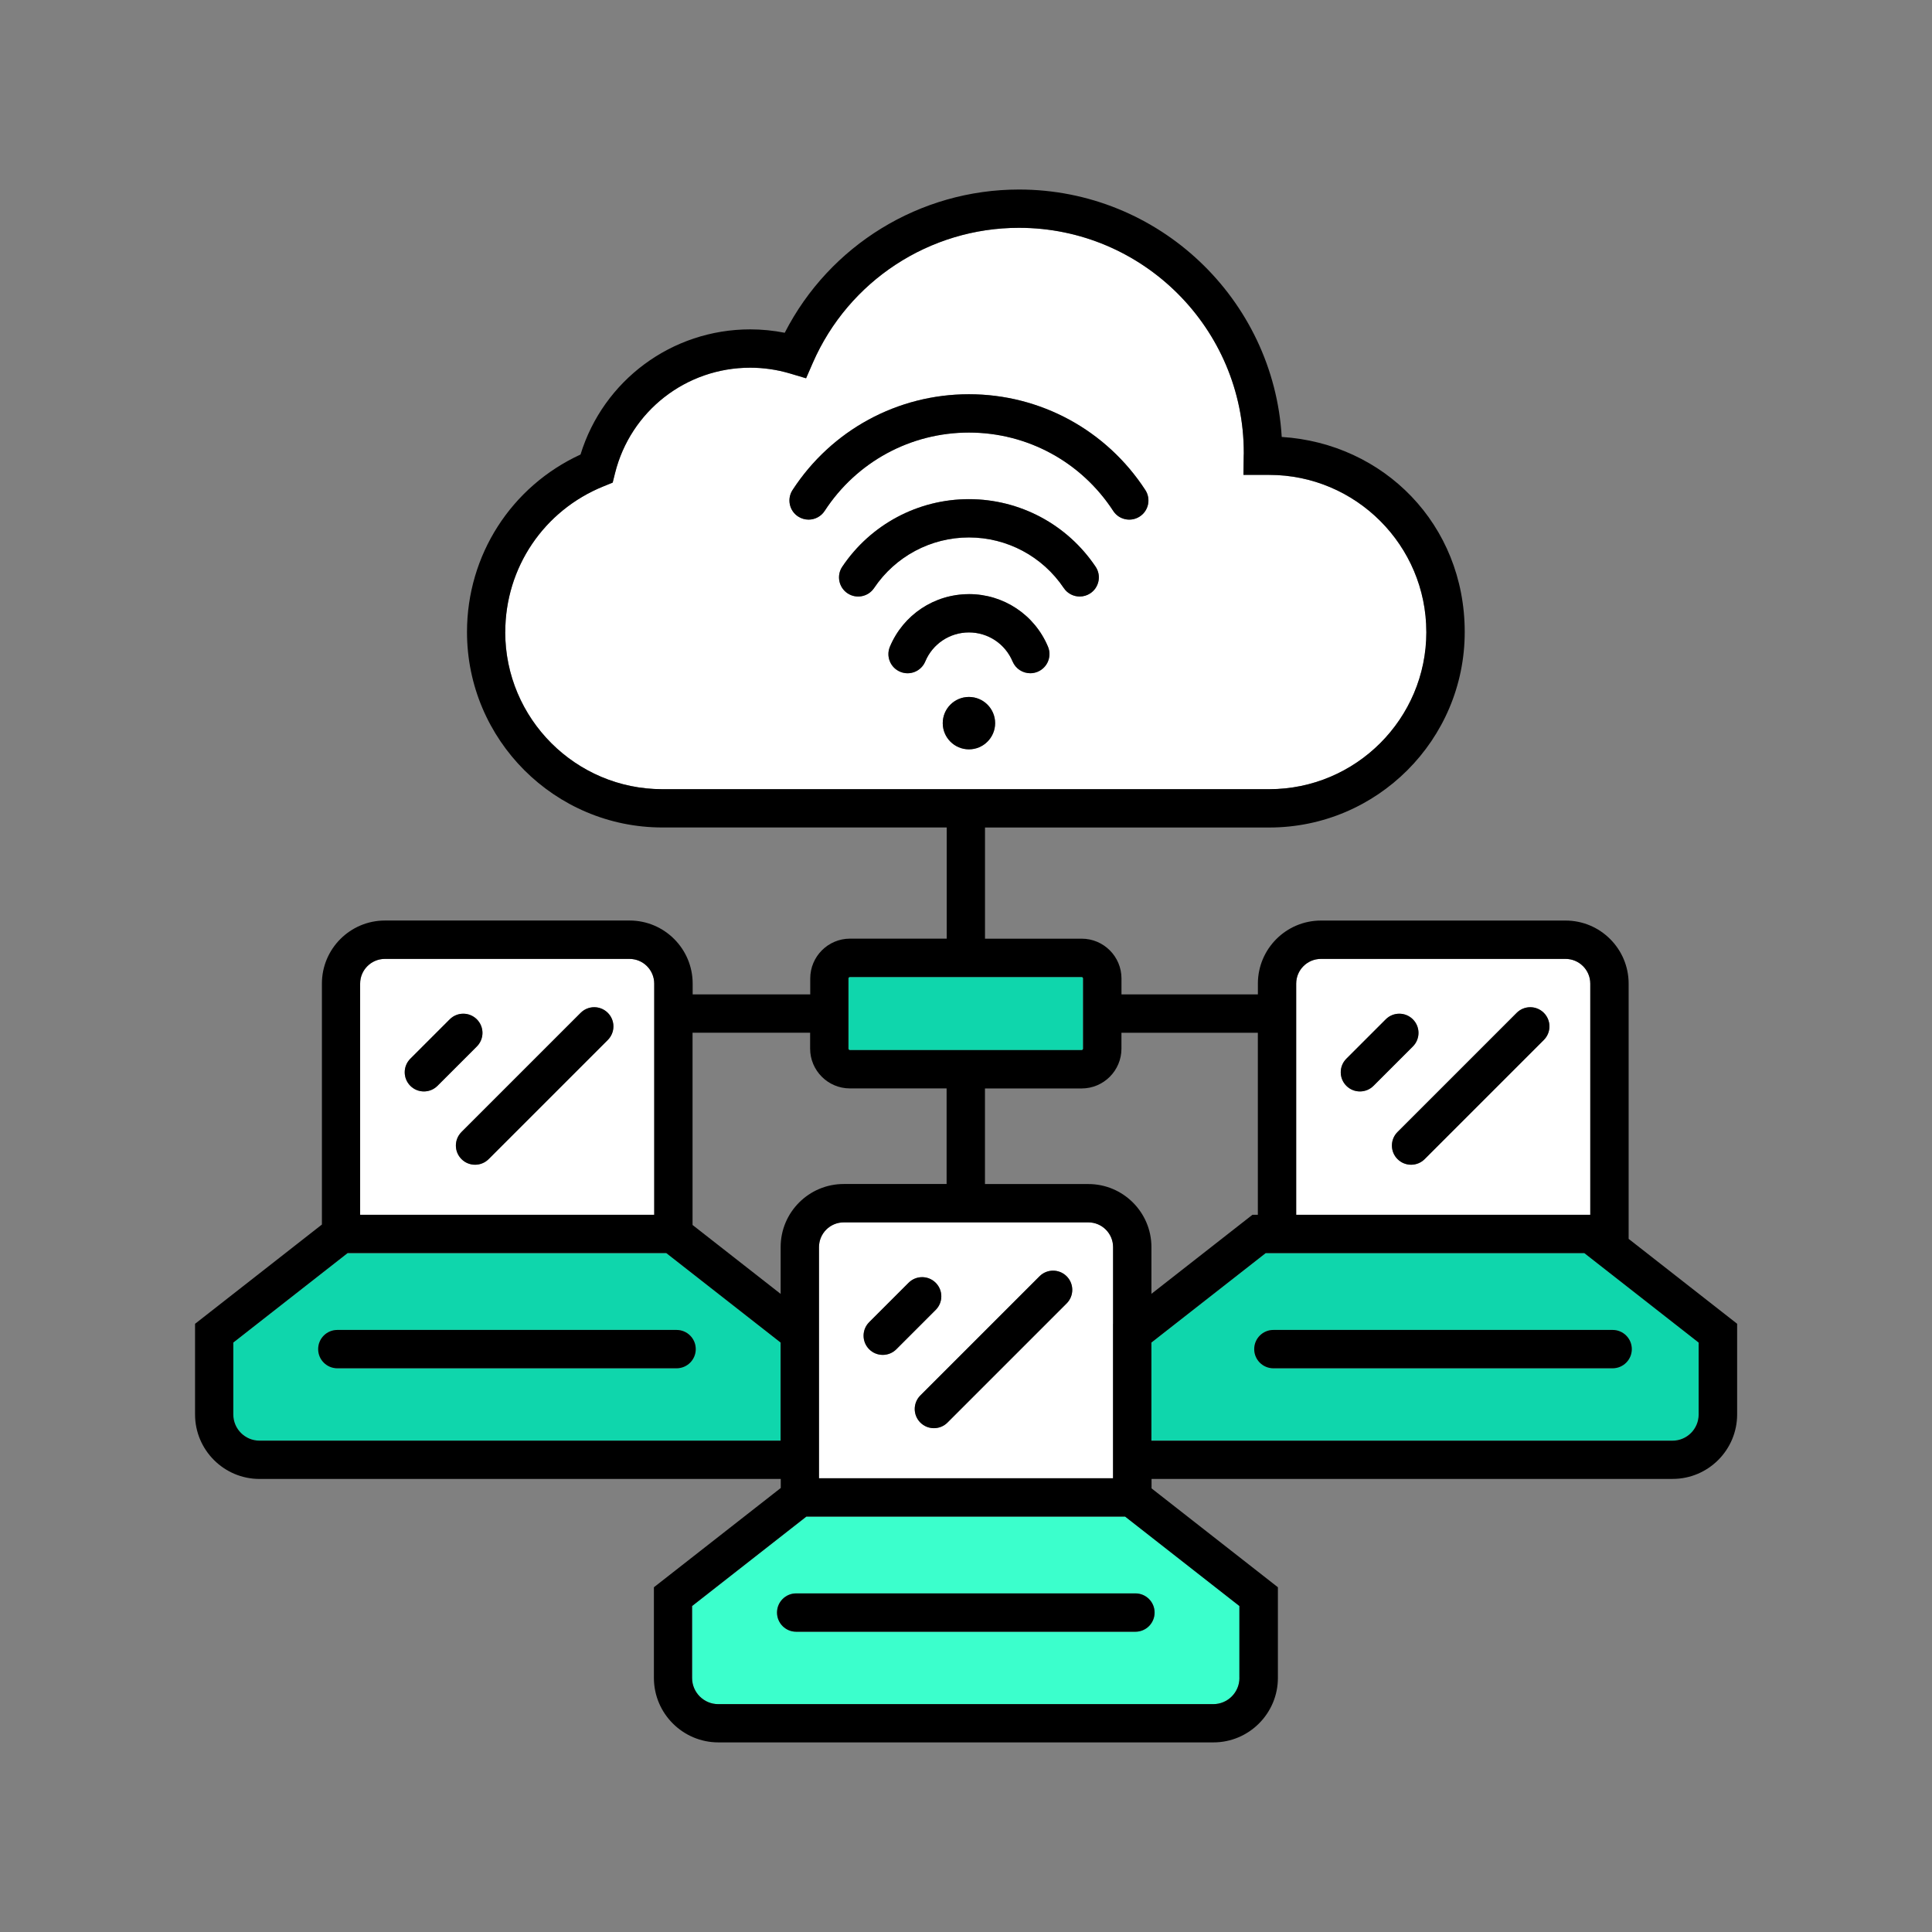
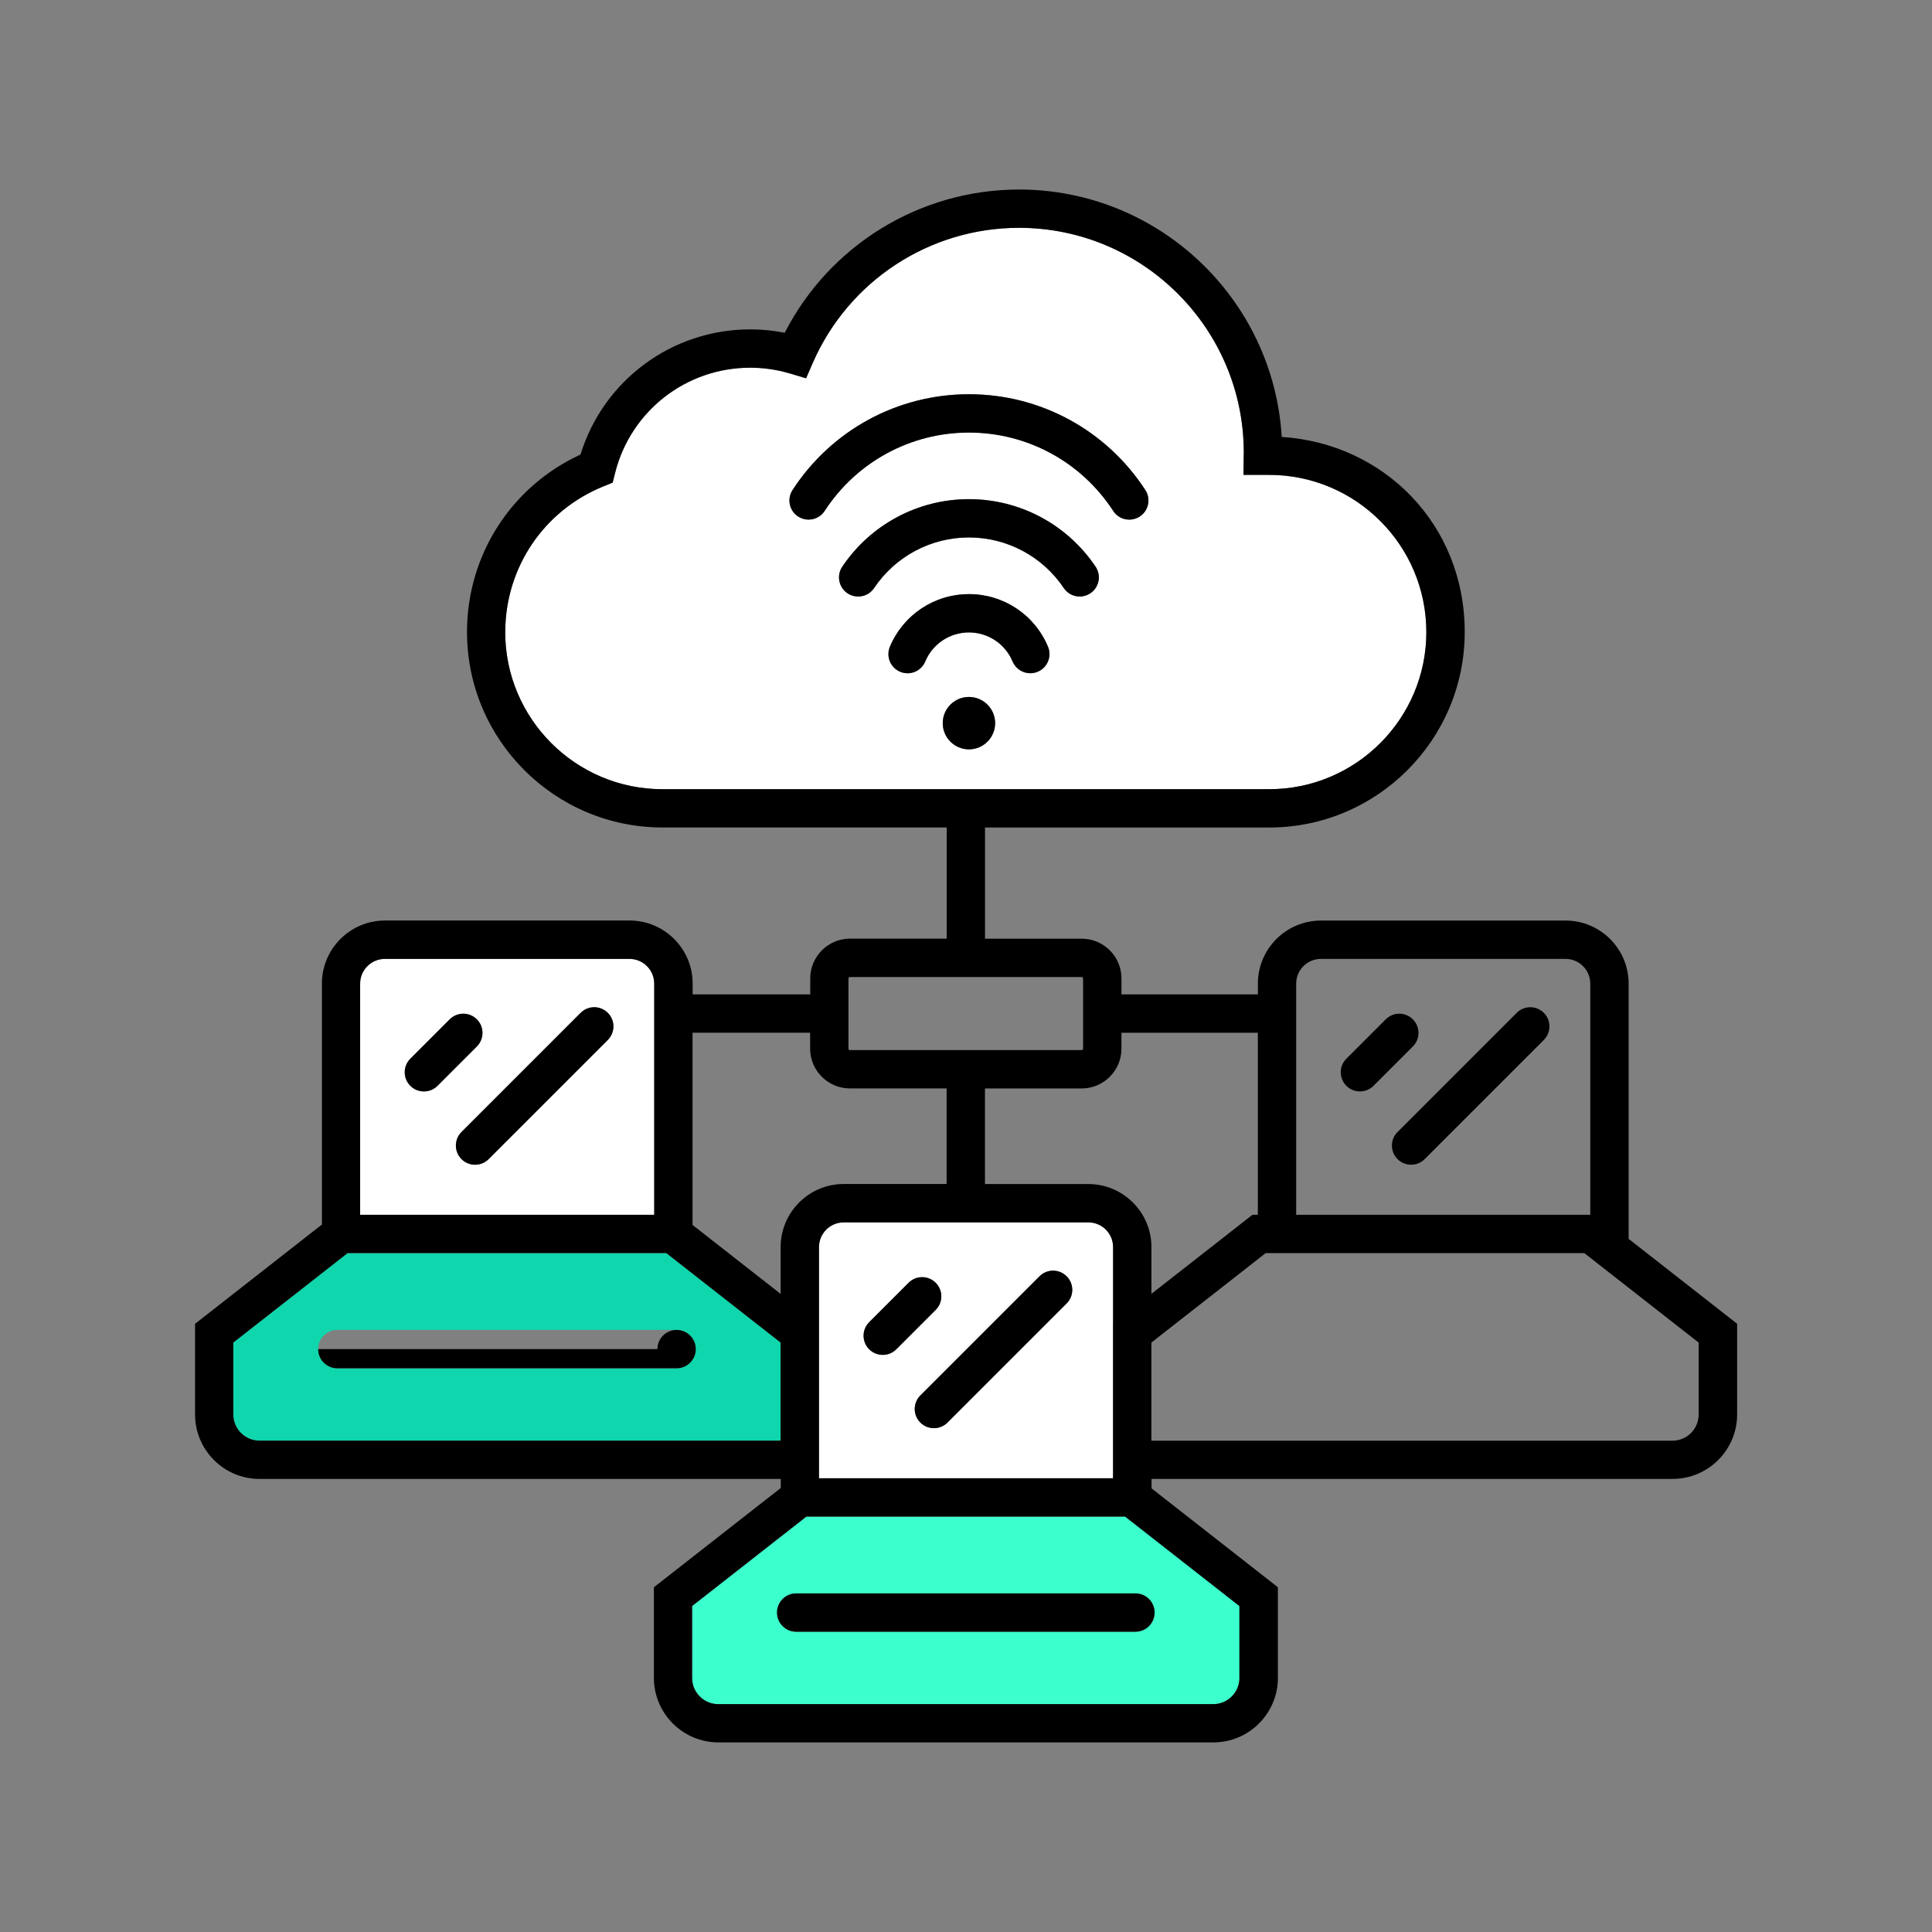
<svg xmlns="http://www.w3.org/2000/svg" id="a" data-name="Слой 1" viewBox="0 0 500 500">
  <rect x="0" y="0" width="500" height="500" fill="#808080" stroke="none" />
  <defs>
    <style> .b { fill: #fff; } .c { fill: #0fd6ac; } .d { fill: #3bffcc; } </style>
  </defs>
  <path class="c" d="m89.96,324.3l-29.58,23.15v18.62c0,3.73,3.04,6.77,6.77,6.77h134.87v-25.39l-29.58-23.15h-82.48Zm90.1,24.84c0,2.74-2.22,4.96-4.96,4.96h-87.8c-2.74,0-4.96-2.22-4.96-4.96s2.22-4.96,4.96-4.96h87.8c2.74,0,4.96,2.22,4.96,4.96Z" />
  <path class="b" d="m211.96,322.75v59.82h76.1v-39.95h.02v-19.87c0-3.53-2.87-6.4-6.4-6.4h-63.31c-3.53,0-6.4,2.87-6.4,6.4Zm64.08,7.55c1.94,1.94,1.94,5.08,0,7.02l-30.84,30.84c-.97.97-2.24,1.45-3.51,1.45s-2.54-.48-3.51-1.45c-1.94-1.94-1.94-5.08,0-7.02l30.84-30.84c1.94-1.94,5.08-1.94,7.02,0Zm-51.1,11.88l10.19-10.19c1.94-1.94,5.08-1.94,7.02,0,1.94,1.94,1.94,5.08,0,7.02l-10.19,10.19c-.97.97-2.24,1.45-3.51,1.45s-2.54-.48-3.51-1.45c-1.94-1.94-1.94-5.08,0-7.02Z" />
  <path class="b" d="m169.32,254.57c0-3.53-2.87-6.4-6.4-6.4h-63.31c-3.53,0-6.4,2.87-6.4,6.4v59.82h76.11v-59.82Zm-59.62,27.9c-1.27,0-2.54-.48-3.51-1.45-1.94-1.94-1.94-5.08,0-7.02l10.19-10.19c1.94-1.94,5.08-1.94,7.02,0s1.94,5.08,0,7.02l-10.19,10.19c-.97.97-2.24,1.45-3.51,1.45Zm47.59-13.33l-30.84,30.84c-.97.97-2.24,1.45-3.51,1.45s-2.54-.48-3.51-1.45c-1.94-1.94-1.94-5.08,0-7.02l30.84-30.84c1.94-1.94,5.08-1.94,7.02,0,1.94,1.94,1.94,5.08,0,7.02Z" />
-   <path class="b" d="m411.57,254.57c0-3.53-2.87-6.4-6.4-6.4h-63.31c-3.53,0-6.4,2.87-6.4,6.4v59.82h76.11v-59.82Zm-59.62,27.9c-1.27,0-2.54-.48-3.51-1.45-1.94-1.94-1.94-5.08,0-7.02l10.19-10.19c1.94-1.94,5.08-1.94,7.02,0s1.94,5.08,0,7.02l-10.19,10.19c-.97.97-2.24,1.45-3.51,1.45Zm47.59-13.33l-30.84,30.84c-.97.97-2.24,1.45-3.51,1.45s-2.54-.48-3.51-1.45c-1.94-1.94-1.94-5.08,0-7.02l30.84-30.84c1.94-1.94,5.08-1.94,7.02,0,1.94,1.94,1.94,5.08,0,7.02Z" />
-   <path class="c" d="m219.96,271.76h59.97c.21,0,.38-.17.38-.38v-18.15c0-.21-.17-.38-.38-.38h-59.97c-.2,0-.37.17-.37.38v9.08s0,0,0,0,0,0,0,0v9.07c0,.21.17.38.37.38Z" />
  <path class="b" d="m369.14,163.57c0-22.42-18.24-40.67-40.67-40.67h-6.66l.07-5.03c0-.15,0-.3.01-.46v-.26c0-32.09-26.1-58.19-58.18-58.19-23.13,0-44.07,13.71-53.34,34.92l-1.75,4.02-4.2-1.25c-3.34-.99-6.79-1.49-10.27-1.49-16.58,0-30.96,11.22-34.97,27.29l-.61,2.45-2.34.95c-15.47,6.24-25.46,21.05-25.46,37.72,0,22.42,18.24,40.67,40.67,40.67h157.05c22.42,0,40.67-18.24,40.67-40.67Zm-118.38,30.36c-3.75,0-6.78-3.04-6.78-6.78s3.04-6.78,6.78-6.78,6.78,3.04,6.78,6.78-3.04,6.78-6.78,6.78Zm17.79-20.08c-.63.26-1.28.39-1.92.39-1.94,0-3.78-1.14-4.58-3.04-1.91-4.57-6.35-7.52-11.3-7.52s-9.38,2.95-11.3,7.52c-1.06,2.53-3.97,3.72-6.49,2.66-2.53-1.06-3.72-3.97-2.66-6.49,3.46-8.26,11.49-13.6,20.45-13.6s16.98,5.34,20.45,13.6c1.06,2.53-.13,5.43-2.66,6.49Zm13.64-20.31c-.85.57-1.81.84-2.76.84-1.6,0-3.16-.77-4.12-2.19-5.51-8.2-14.69-13.1-24.55-13.1s-19.04,4.9-24.55,13.1c-1.53,2.27-4.61,2.88-6.88,1.35s-2.88-4.61-1.35-6.88c7.36-10.95,19.61-17.48,32.78-17.48s25.43,6.54,32.78,17.48c1.53,2.27.92,5.36-1.35,6.88Zm12.77-19.87c-2.29,1.49-5.37.85-6.86-1.45-8.27-12.7-22.23-20.28-37.34-20.28s-29.07,7.58-37.34,20.28c-.95,1.46-2.54,2.25-4.16,2.25-.93,0-1.87-.26-2.7-.8-2.3-1.49-2.95-4.57-1.45-6.86,10.1-15.52,27.17-24.79,45.65-24.79s35.55,9.27,45.65,24.79c1.49,2.3.85,5.37-1.45,6.86Z" />
  <path class="d" d="m208.71,392.49l-29.58,23.15v18.62c0,3.73,3.04,6.77,6.77,6.77h128.11c3.73,0,6.77-3.04,6.77-6.77v-18.62l-29.58-23.15h-82.48Zm90.1,24.84c0,2.74-2.22,4.96-4.96,4.96h-87.8c-2.74,0-4.96-2.22-4.96-4.96s2.22-4.96,4.96-4.96h87.8c2.74,0,4.96,2.22,4.96,4.96Z" />
-   <path class="c" d="m327.56,324.3l-29.57,23.14v25.4h134.86c3.73,0,6.77-3.04,6.77-6.77v-18.62l-29.58-23.15h-82.48Zm94.74,24.84c0,2.74-2.22,4.96-4.96,4.96h-87.8c-2.74,0-4.96-2.22-4.96-4.96s2.22-4.96,4.96-4.96h87.8c2.74,0,4.96,2.22,4.96,4.96Z" />
  <g>
    <path d="m269.03,330.3l-30.84,30.84c-1.94,1.94-1.94,5.08,0,7.02.97.97,2.24,1.45,3.51,1.45s2.54-.48,3.51-1.45l30.84-30.84c1.94-1.94,1.94-5.08,0-7.02s-5.08-1.94-7.02,0Z" />
    <path d="m242.16,331.98c-1.94-1.94-5.08-1.94-7.02,0l-10.19,10.19c-1.94,1.94-1.94,5.08,0,7.02.97.97,2.24,1.45,3.51,1.45s2.54-.48,3.51-1.45l10.19-10.19c1.94-1.94,1.94-5.08,0-7.02Z" />
    <path d="m201.09,417.33c0,2.74,2.22,4.96,4.96,4.96h87.8c2.74,0,4.96-2.22,4.96-4.96s-2.22-4.96-4.96-4.96h-87.8c-2.74,0-4.96,2.22-4.96,4.96Z" />
    <path d="m150.28,262.12l-30.84,30.84c-1.94,1.94-1.94,5.08,0,7.02.97.97,2.24,1.45,3.51,1.45s2.54-.48,3.51-1.45l30.84-30.84c1.94-1.94,1.94-5.08,0-7.02-1.94-1.94-5.08-1.94-7.02,0Z" />
    <path d="m123.41,263.8c-1.94-1.94-5.08-1.94-7.02,0l-10.19,10.19c-1.94,1.94-1.94,5.08,0,7.02.97.97,2.24,1.45,3.51,1.45s2.54-.48,3.51-1.45l10.19-10.19c1.94-1.94,1.94-5.08,0-7.02Z" />
-     <path d="m82.34,349.15c0,2.74,2.22,4.96,4.96,4.96h87.8c2.74,0,4.96-2.22,4.96-4.96s-2.22-4.96-4.96-4.96h-87.8c-2.74,0-4.96,2.22-4.96,4.96Z" />
+     <path d="m82.34,349.15c0,2.74,2.22,4.96,4.96,4.96h87.8c2.74,0,4.96-2.22,4.96-4.96s-2.22-4.96-4.96-4.96c-2.74,0-4.96,2.22-4.96,4.96Z" />
    <path d="m421.49,320.66v-66.1c0-9-7.32-16.32-16.32-16.32h-63.31c-9,0-16.32,7.32-16.32,16.32v2.79h-35.3v-4.12c0-5.68-4.62-10.3-10.3-10.3h-25.02v-28.77h73.56c27.89,0,50.59-22.69,50.59-50.59s-20.97-48.82-47.36-50.49c-2.12-35.67-31.8-64.03-67.99-64.03-25.67,0-49.03,14.42-60.63,37.07-2.94-.58-5.93-.88-8.93-.88-20.3,0-38.02,13.2-43.92,32.39-17.93,8.26-29.38,26.03-29.38,45.93,0,27.9,22.69,50.59,50.59,50.59h73.56v28.77h-25.03c-5.67,0-10.29,4.62-10.29,10.3v4.12h-30.43v-2.79c0-9-7.32-16.32-16.32-16.32h-63.31c-9,0-16.32,7.32-16.32,16.32v62.36l-32.83,25.69v23.46c0,9.2,7.49,16.69,16.69,16.69h134.89v2.34l-32.83,25.69v23.46c0,9.2,7.49,16.69,16.69,16.69h128.11c9.2,0,16.69-7.49,16.69-16.69v-23.46l-32.7-25.59v-2.45h134.86c9.2,0,16.69-7.49,16.69-16.69v-23.46l-28.05-21.95ZM130.76,163.57c0-16.67,9.99-31.47,25.46-37.72l2.34-.95.61-2.45c4.01-16.07,18.39-27.29,34.97-27.29,3.48,0,6.93.5,10.27,1.49l4.2,1.25,1.75-4.02c9.27-21.21,30.21-34.92,53.34-34.92,32.09,0,58.19,26.1,58.19,58.19v.26c-.01.15-.02.3-.02.46l-.07,5.03h6.66c22.42,0,40.67,18.24,40.67,40.67s-18.24,40.67-40.67,40.67h-157.05c-22.42,0-40.67-18.24-40.67-40.67Zm204.69,90.99c0-3.53,2.87-6.4,6.4-6.4h63.31c3.53,0,6.4,2.87,6.4,6.4v59.82h-76.11v-59.82Zm-9.92,12.71v47.11h-1.39l-26.15,20.46v-12.09c0-9-7.32-16.32-16.32-16.32h-26.76v-24.74h25.02c5.68,0,10.3-4.62,10.3-10.3v-4.11h35.3Zm-37.48,75.35v39.95h-76.1v-59.82c0-3.53,2.87-6.4,6.4-6.4h63.31c3.53,0,6.4,2.87,6.4,6.4v19.86h-.02Zm-68.1-89.77h59.97c.21,0,.38.17.38.38v18.15c0,.21-.17.38-.38.38h-59.97c-.2,0-.37-.17-.37-.38v-9.07s0,0,0,0,0,0,0,0v-9.08c0-.21.17-.38.37-.38Zm-126.75,1.71c0-3.53,2.87-6.4,6.4-6.4h63.31c3.53,0,6.4,2.87,6.4,6.4v59.82h-76.11v-59.82Zm108.81,118.28H67.15c-3.73,0-6.77-3.04-6.77-6.77v-18.62l29.58-23.15h82.48l29.58,23.15v25.39Zm-22.78-55.81v-49.76h30.43v4.11c0,5.68,4.62,10.3,10.29,10.3h25.03v24.74h-26.63c-9,0-16.32,7.32-16.32,16.32v12.12l-22.8-17.84Zm141.53,117.23c0,3.73-3.04,6.77-6.77,6.77h-128.11c-3.73,0-6.77-3.04-6.77-6.77v-18.62l29.58-23.15h82.48l29.58,23.15v18.62Zm118.85-68.18c0,3.73-3.04,6.77-6.77,6.77h-134.86v-25.4l29.57-23.14h82.48l29.58,23.15v18.62Z" />
    <path d="m392.52,262.12l-30.84,30.84c-1.94,1.94-1.94,5.08,0,7.02.97.97,2.24,1.45,3.51,1.45s2.54-.48,3.51-1.45l30.84-30.84c1.94-1.94,1.94-5.08,0-7.02-1.94-1.94-5.08-1.94-7.02,0Z" />
    <path d="m365.65,263.8c-1.94-1.94-5.08-1.94-7.02,0l-10.19,10.19c-1.94,1.94-1.94,5.08,0,7.02.97.97,2.24,1.45,3.51,1.45s2.54-.48,3.51-1.45l10.19-10.19c1.94-1.94,1.94-5.08,0-7.02Z" />
-     <path d="m324.59,349.15c0,2.74,2.22,4.96,4.96,4.96h87.8c2.74,0,4.96-2.22,4.96-4.96s-2.22-4.96-4.96-4.96h-87.8c-2.74,0-4.96,2.22-4.96,4.96Z" />
    <path d="m250.76,153.76c-8.96,0-16.98,5.34-20.45,13.6-1.06,2.53.13,5.43,2.66,6.49,2.53,1.06,5.43-.13,6.49-2.66,1.91-4.57,6.35-7.52,11.3-7.52s9.38,2.95,11.3,7.52c.8,1.9,2.64,3.04,4.58,3.04.64,0,1.29-.12,1.92-.39,2.53-1.06,3.72-3.97,2.66-6.49-3.46-8.26-11.49-13.6-20.45-13.6Z" />
    <path d="m250.76,129.18c-13.17,0-25.43,6.54-32.78,17.48-1.53,2.27-.92,5.36,1.35,6.88s5.36.92,6.88-1.35c5.51-8.2,14.69-13.1,24.55-13.1s19.04,4.9,24.55,13.1c.96,1.43,2.53,2.19,4.12,2.19.95,0,1.91-.27,2.76-.84,2.27-1.53,2.88-4.61,1.35-6.88-7.36-10.95-19.61-17.48-32.78-17.48Z" />
    <path d="m250.76,102.03c-18.48,0-35.55,9.27-45.65,24.79-1.49,2.3-.85,5.37,1.45,6.86.84.54,1.77.8,2.7.8,1.62,0,3.21-.79,4.16-2.25,8.27-12.7,22.23-20.28,37.34-20.28s29.07,7.58,37.34,20.28c1.49,2.3,4.57,2.94,6.86,1.45,2.3-1.49,2.95-4.57,1.45-6.86-10.1-15.52-27.17-24.79-45.65-24.79Z" />
    <path d="m250.76,180.37c-3.75,0-6.78,3.04-6.78,6.78s3.04,6.78,6.78,6.78,6.78-3.04,6.78-6.78-3.04-6.78-6.78-6.78Z" />
  </g>
</svg>